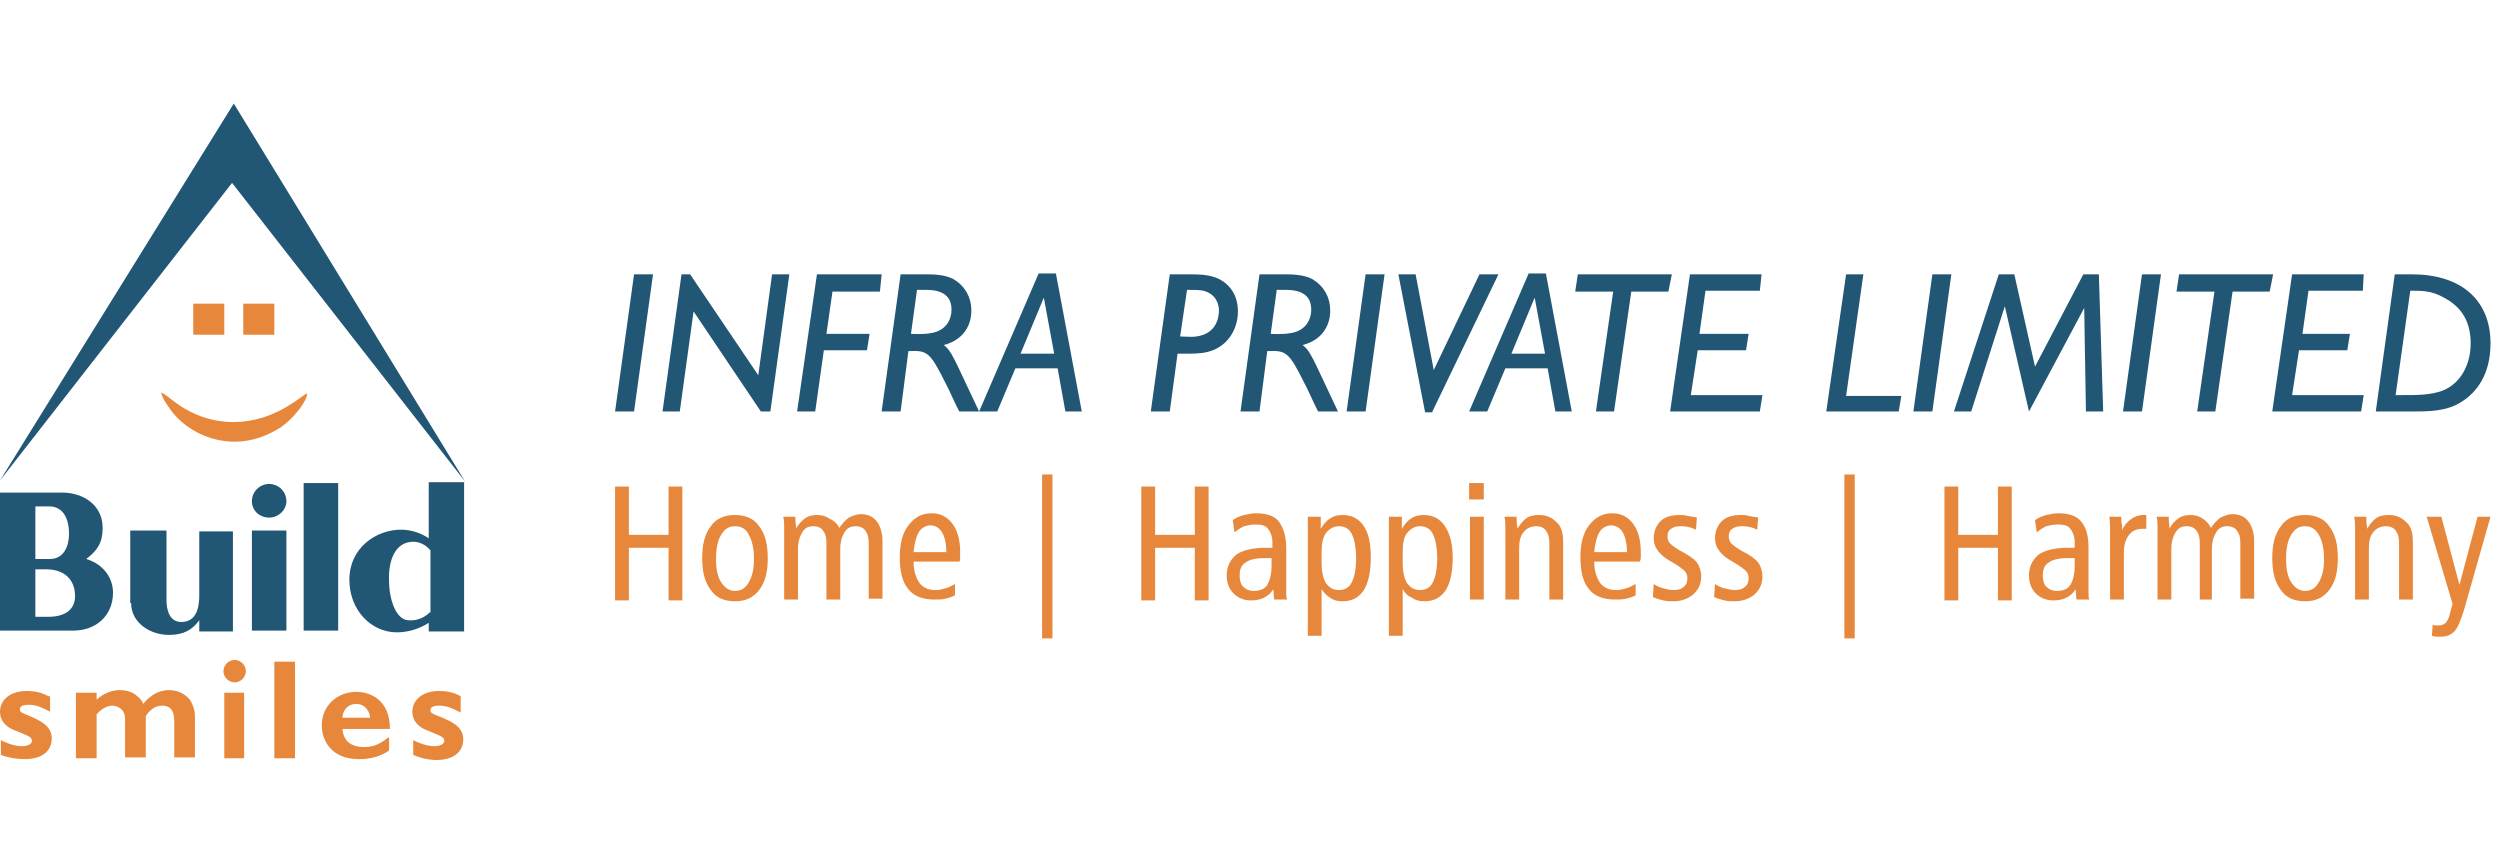
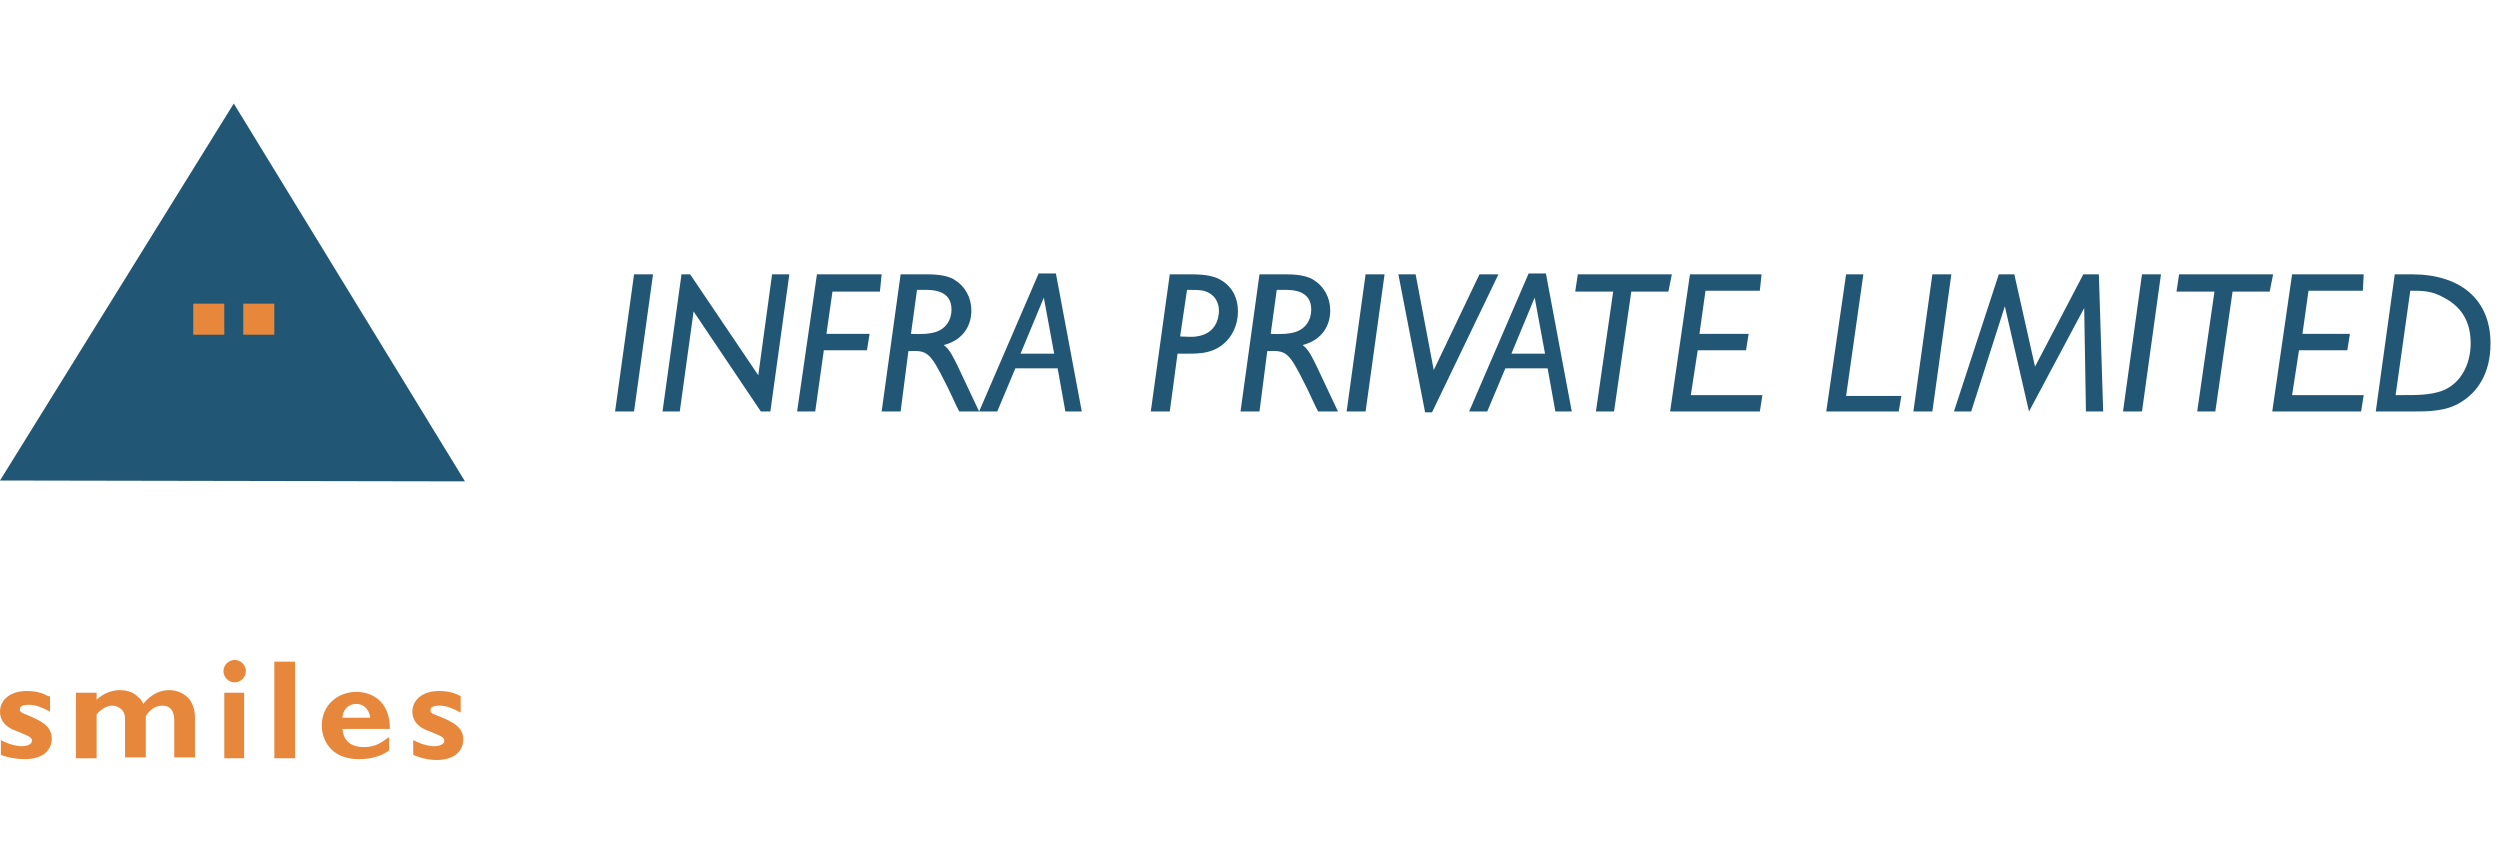
<svg xmlns="http://www.w3.org/2000/svg" version="1.1" id="Layer_1" x="0px" y="0px" viewBox="0 0 289.8 100" style="enable-background:new 0 0 289.8 100;" xml:space="preserve">
  <style type="text/css">
	.st0{fill-rule:evenodd;clip-rule:evenodd;fill:#215675;}
	.st1{fill-rule:evenodd;clip-rule:evenodd;fill:#E7873B;}
	.st2{fill:#215675;}
	.st3{fill:#E7873B;}
</style>
  <g>
-     <path class="st0" d="M0,55.7L27.1,12l26.8,43.8L26.9,21.2L0,55.7z" />
+     <path class="st0" d="M0,55.7L27.1,12l26.8,43.8L0,55.7z" />
    <path class="st1" d="M22.4,35.2H26v3.6h-3.6V35.2z" />
    <path class="st1" d="M28.2,35.2h3.6v3.6h-3.6V35.2z" />
-     <path class="st2" d="M13.1,68.7c0-1.7-1.1-3.3-3.1-3.9c1.3-1,1.9-1.9,1.9-3.6c0-2.7-2.3-4.1-4.7-4.1H0v16h8.5   C11.1,73.1,13.1,71.4,13.1,68.7z M4.1,58.7h1.6c1.4,0,2.3,1.1,2.3,3.2c0,1.4-0.6,2.9-2.2,2.9H4.1V58.7z M8.7,69.1   c0,1.6-1.2,2.4-3.1,2.4H4.1v-5.5h1.5C7.7,66.1,8.7,67.4,8.7,69.1z M15.2,69.9c0,2.3,2.2,3.7,4.4,3.7c1.7,0,2.7-0.6,3.5-1.7v1.3   l3.9,0V61.6h-3.9V69c0,1.4-0.3,3.1-2.1,3.1c-1.4,0-1.7-1.5-1.7-2.5v-8.1h-4.2V69.9z M29.2,58.1c0,1.1,0.9,1.9,2,1.9   c1.1,0,2-0.9,2-1.9c0-1.1-0.9-2-2-2C30.1,56.1,29.2,57,29.2,58.1z M29.2,73.1h4V61.5h-4V73.1z M35.2,73.1h4V56h-4V73.1z M53.8,73.2   V55.9h-4.1v6.5c-0.9-0.6-2-1-3.2-1c-2.9,0-6,2.1-6,5.8c0,3.5,2.5,6.1,5.5,6.1c1.3,0,2.6-0.4,3.7-1.1v1H53.8z M49.8,71   c-0.6,0.6-1.5,1-2.5,0.9c-1.4-0.1-2.2-2.4-2.2-4.6c-0.1-2.3,0.7-4.5,2.8-4.5c0.8,0,1.5,0.4,2,1V71z" />
-     <path class="st1" d="M20.4,46.7c-0.4-0.3-1.4-1.1-1.7-1.2c0,0.6,1,1.9,1.3,2.3c1.6,2,4.3,3.4,7.2,3.4c2.2,0,4-0.8,5.4-1.7   c0.7-0.5,1.3-1.1,1.8-1.7c0.3-0.3,1.3-1.7,1.2-2.2c-0.3,0.1-1.4,1-1.8,1.2C29.6,49.6,24.5,49.7,20.4,46.7z" />
    <path class="st3" d="M5.6,80.7c-0.4-0.2-1.1-0.6-2.5-0.6c-2,0-3.1,1.1-3.1,2.4c0,0.8,0.4,1.4,1,1.8c0.3,0.2,0.5,0.3,1.3,0.6   c1.2,0.5,1.4,0.6,1.4,1c0,0.3-0.4,0.6-1.2,0.6c-0.4,0-1.2-0.1-2.4-0.7v1.7C0.5,87.7,1.7,88,2.9,88C4.8,88,6,87.1,6,85.6   c0-1.5-1.4-2.1-2.8-2.7c-0.8-0.3-0.9-0.4-0.9-0.7c0-0.5,0.8-0.5,1.1-0.5c0.7,0,1.5,0.3,2.4,0.8V80.7z M11.2,80.3H8.8v7.6h2.4v-5.1   c0.8-0.9,1.5-1,1.8-1c0.4,0,1,0.2,1.3,0.7c0.2,0.4,0.2,0.7,0.2,1.1v4.2h2.4V83c0.4-0.6,1-1.2,1.9-1.2c1.4,0,1.4,1.3,1.4,1.9v4.1   h2.4v-4.6c0-0.7-0.1-1.3-0.6-2.1c-0.6-0.7-1.4-1.1-2.4-1.1c-1.6,0-2.6,1.1-3,1.6c-0.1-0.3-0.3-0.6-0.7-0.9c-0.6-0.6-1.5-0.7-2-0.7   c-0.7,0-1.7,0.2-2.7,1.1V80.3z M28.3,80.3H26v7.6h2.3V80.3z M27.2,76.5c-0.7,0-1.3,0.6-1.3,1.3c0,0.7,0.6,1.3,1.3,1.3   c0.7,0,1.3-0.6,1.3-1.3C28.5,77.1,27.9,76.5,27.2,76.5z M34.2,76.7h-2.4v11.2h2.4V76.7z M45,85.5c-0.7,0.5-1.4,1.1-2.8,1.1   c-1.5,0-2.4-0.7-2.5-2.1h5.5c0-3.4-2.3-4.3-3.9-4.3c-2.1,0-4,1.5-4,3.9c0,1.6,1,3.9,4.3,3.9c0.5,0,2.1,0,3.5-1V85.5z M39.7,83.2   c0-0.7,0.5-1.6,1.6-1.6c1.1,0,1.6,1,1.6,1.6H39.7z M53.4,80.7c-0.4-0.2-1.1-0.6-2.5-0.6c-2,0-3.1,1.1-3.1,2.4c0,0.8,0.4,1.4,1,1.8   c0.3,0.2,0.5,0.3,1.3,0.6c1.2,0.5,1.4,0.6,1.4,1c0,0.3-0.4,0.6-1.2,0.6c-0.4,0-1.2-0.1-2.4-0.7v1.7c0.4,0.2,1.5,0.6,2.7,0.6   c1.9,0,3.1-0.9,3.1-2.4c0-1.5-1.4-2.1-2.9-2.7c-0.8-0.3-0.9-0.4-0.9-0.7c0-0.5,0.8-0.5,1.1-0.5c0.7,0,1.5,0.3,2.4,0.8V80.7z" />
    <path class="st2" d="M75.7,31.8h-2.2l-2.2,15.9h2.2L75.7,31.8z M91.5,31.8h-2l-1.6,11.7l-7.9-11.7h-1l-2.2,15.9h2l1.6-11.6   l7.8,11.6h1.1L91.5,31.8z M102.2,31.8h-7.5l-2.3,15.9h2.1l1-7.1h5l0.3-1.9h-5l0.7-4.9h5.5L102.2,31.8z M104.4,31.8l-2.2,15.9h2.2   l0.9-7c2.2-0.1,2.5,0.1,4.3,3.7c0.3,0.5,1.3,2.8,1.6,3.3h2.3l-2.5-5.3c-0.5-1-0.9-1.9-1.6-2.4c2.3-0.6,3.2-2.3,3.2-4   c0-1.5-0.7-2.8-2-3.6c-1-0.6-2.6-0.6-3.3-0.6H104.4z M107.1,33.6c1,0,3.2,0,3.2,2.3c0,1.1-0.6,2.4-2.3,2.7c-1,0.2-2.3,0.1-2.4,0.1   l0.7-5.1H107.1z M122.4,31.7h-2l-6.9,16h2.1l2.1-5h4.9l0.9,5h1.9L122.4,31.7z M122.2,41h-3.9l2.7-6.5L122.2,41z M135.6,31.8   l-2.2,15.9h2.2l0.9-6.7h1.2c1.4,0,2.1-0.1,2.9-0.4c1.8-0.7,2.9-2.5,2.9-4.5c0-2.4-1.5-3.5-2.5-3.9c-1.1-0.4-2.2-0.4-3.1-0.4H135.6z    M137.6,33.6c0.8,0,1.4,0,1.9,0.1c1.5,0.4,1.8,1.6,1.8,2.3c0,0.8-0.3,2.7-2.6,3c-0.6,0.1-1.5,0-1.9,0L137.6,33.6z M146,31.8   l-2.2,15.9h2.2l0.9-7c2.2-0.1,2.5,0.1,4.3,3.7c0.3,0.5,1.3,2.8,1.6,3.3h2.3l-2.5-5.3c-0.5-1-0.9-1.9-1.6-2.4c2.3-0.6,3.2-2.3,3.2-4   c0-1.5-0.7-2.8-2-3.6c-1-0.6-2.6-0.6-3.3-0.6H146z M148.8,33.6c1,0,3.2,0,3.2,2.3c0,1.1-0.6,2.4-2.3,2.7c-1,0.2-2.3,0.1-2.4,0.1   l0.7-5.1H148.8z M160.5,31.8h-2.2l-2.2,15.9h2.2L160.5,31.8z M173.7,31.8h-2.2l-5.3,11.1l-2.1-11.1h-2l3.1,16h0.8L173.7,31.8z    M179.2,31.7h-2l-6.9,16h2.1l2.1-5h4.9l0.9,5h1.9L179.2,31.7z M179.1,41h-3.9l2.7-6.5L179.1,41z M193.8,31.8h-10.9l-0.3,2h4.4   l-2,13.9h2.1l2-13.9h4.3L193.8,31.8z M204.2,31.8h-8.3l-2.3,15.9H204l0.3-1.9H196l0.8-5.2h5.6l0.3-1.9H197l0.7-5h6.3L204.2,31.8z    M216,31.8h-2l-2.3,15.9h8.4l0.3-1.8H214L216,31.8z M226.2,31.8h-2.2l-2.2,15.9h2.2L226.2,31.8z M243.3,31.8h-1.8l-5.6,10.7   l-2.4-10.7h-1.8l-5.2,15.9h2l3.9-12.2l2.8,12.2l6.4-12l0.2,12h2L243.3,31.8z M250.5,31.8h-2.2l-2.2,15.9h2.2L250.5,31.8z    M263.5,31.8h-10.9l-0.3,2h4.4l-2,13.9h2.1l2-13.9h4.3L263.5,31.8z M274,31.8h-8.3l-2.3,15.9h10.3l0.3-1.9h-8.3l0.8-5.2h5.6   l0.3-1.9h-5.5l0.7-5h6.3L274,31.8z M277.6,31.8l-2.2,15.9h4.1c2,0,4.1,0,5.8-1.1c1.8-1.1,3.4-3.2,3.4-6.8c0-5.1-3.5-8-9.1-8H277.6z    M277.7,45.8l1.7-12.1c1.4,0,2.5,0,3.9,0.8c2.3,1.2,3.1,3.1,3.1,5.3c0,2.5-1.2,4.7-3.3,5.5c-1.4,0.5-2.9,0.5-4.5,0.5H277.7z" />
-     <path class="st3" d="M71.3,56.4h1.6V62h4.6v-5.6h1.6v13.2h-1.6v-6.1h-4.6v6.1h-1.6V56.4z M85.2,61c-0.7,0-1.2,0.3-1.6,1   c-0.4,0.6-0.6,1.6-0.6,2.8c0,1.2,0.2,2.1,0.6,2.7c0.4,0.6,0.9,1,1.6,1c0.7,0,1.2-0.3,1.6-1s0.6-1.5,0.6-2.7c0-1.2-0.2-2.1-0.6-2.8   C86.5,61.3,85.9,61,85.2,61z M85.2,59.7c1.2,0,2.2,0.4,2.8,1.3c0.7,0.9,1,2.1,1,3.7c0,1.6-0.3,2.8-1,3.7c-0.7,0.9-1.6,1.3-2.8,1.3   c-1.2,0-2.2-0.4-2.8-1.3c-0.7-0.9-1-2.1-1-3.7c0-1.6,0.3-2.8,1-3.7C83,60.1,84,59.7,85.2,59.7z M97.3,61.2c0.3-0.5,0.7-0.9,1.1-1.2   c0.4-0.2,0.9-0.4,1.4-0.4c0.8,0,1.4,0.3,1.8,0.8c0.4,0.5,0.7,1.3,0.7,2.3v6.7h-1.6V63c0-0.7-0.1-1.1-0.4-1.5   c-0.2-0.3-0.6-0.5-1.1-0.5c-0.6,0-1,0.2-1.3,0.7c-0.3,0.5-0.5,1.1-0.5,2v5.8h-1.6V63c0-0.7-0.1-1.1-0.4-1.5   c-0.2-0.3-0.6-0.5-1.1-0.5c-0.6,0-1,0.2-1.3,0.7c-0.3,0.5-0.5,1.1-0.5,2v5.8h-1.6v-7.2c0-0.4,0-0.7,0-1.1c0-0.4,0-0.8-0.1-1.3h1.4   c0,0.3,0,0.7,0.1,1.3v0.1c0.2-0.5,0.6-0.9,1-1.2c0.4-0.3,0.9-0.4,1.4-0.4c0.5,0,1,0.1,1.4,0.4C96.8,60.4,97.1,60.8,97.3,61.2z    M111.2,65.1h-5.3c0,1.1,0.3,1.9,0.7,2.5c0.5,0.6,1.1,0.8,1.9,0.8c0.4,0,0.7-0.1,1.1-0.2c0.4-0.1,0.7-0.3,1.1-0.5l0,1.3   c-0.3,0.2-0.7,0.3-1.1,0.4c-0.4,0.1-0.8,0.1-1.3,0.1c-1.3,0-2.4-0.4-3-1.2c-0.7-0.8-1-2.1-1-3.7c0-1.5,0.3-2.8,1-3.7   c0.7-0.9,1.5-1.4,2.7-1.4c1,0,1.8,0.4,2.4,1.2c0.6,0.8,0.9,1.9,0.9,3.3c0,0.3,0,0.5,0,0.6C111.3,64.9,111.3,65,111.2,65.1z    M109.7,64L109.7,64c0-1-0.2-1.8-0.5-2.3c-0.3-0.5-0.8-0.8-1.3-0.8c-0.6,0-1.1,0.3-1.4,0.8c-0.3,0.5-0.5,1.3-0.6,2.3H109.7z    M122,55v19h-1.2V55H122z M132.3,56.4h1.6V62h4.6v-5.6h1.6v13.2h-1.6v-6.1h-4.6v6.1h-1.6V56.4z M147.5,64.7c-0.1,0-0.2,0-0.4,0   c-0.1,0-0.3,0-0.6,0c-1,0-1.7,0.2-2.1,0.5c-0.5,0.3-0.7,0.8-0.7,1.5c0,0.5,0.1,1,0.4,1.3c0.3,0.3,0.7,0.5,1.2,0.5   c0.7,0,1.3-0.2,1.6-0.7c0.3-0.5,0.5-1.2,0.5-2.3V64.7z M149.1,63.6v4.1c0,0.4,0,0.7,0,1c0,0.3,0,0.6,0.1,0.8h-1.5l-0.1-1.2   c-0.3,0.5-0.7,0.8-1.1,1c-0.4,0.2-0.9,0.3-1.5,0.3c-0.8,0-1.5-0.3-2-0.8c-0.5-0.5-0.8-1.2-0.8-2.1c0-1,0.4-1.8,1.1-2.4   c0.7-0.5,1.9-0.8,3.3-0.8c0,0,0.1,0,0.3,0c0.2,0,0.4,0,0.6,0v-0.6c0-0.7-0.2-1.2-0.5-1.6c-0.3-0.4-0.8-0.5-1.5-0.5   c-0.5,0-0.9,0.1-1.3,0.2c-0.4,0.2-0.7,0.4-1.1,0.7l-0.2-1.4c0.4-0.3,0.9-0.5,1.3-0.6c0.5-0.1,0.9-0.2,1.4-0.2   c1.2,0,2.1,0.3,2.6,0.9C148.8,61.2,149.1,62.2,149.1,63.6z M153.2,68.3v5.4h-1.6V62.4c0-0.1,0-0.6,0-1.4c0-0.5,0-0.8,0-1.1h1.5   c0,0.2,0,0.3,0,0.5c0,0.2,0,0.5,0,0.9c0.3-0.5,0.7-1,1.1-1.2c0.4-0.3,0.9-0.4,1.4-0.4c1.1,0,1.9,0.4,2.5,1.3   c0.6,0.9,0.8,2.1,0.8,3.7c0,1.6-0.3,2.9-0.8,3.7c-0.6,0.9-1.4,1.3-2.5,1.3c-0.5,0-1-0.1-1.4-0.4C153.9,69.1,153.5,68.8,153.2,68.3z    M153.2,65.3c0,1,0.2,1.8,0.5,2.3c0.4,0.5,0.8,0.8,1.5,0.8c0.7,0,1.2-0.3,1.5-0.9c0.3-0.6,0.5-1.5,0.5-2.8c0-1.2-0.2-2.2-0.5-2.8   c-0.3-0.6-0.8-0.9-1.5-0.9c-0.6,0-1.1,0.3-1.5,0.8c-0.4,0.6-0.5,1.3-0.5,2.3V65.3z M162.6,68.3v5.4H161V62.4c0-0.1,0-0.6,0-1.4   c0-0.5,0-0.8,0-1.1h1.5c0,0.2,0,0.3,0,0.5c0,0.2,0,0.5,0,0.9c0.3-0.5,0.7-1,1.1-1.2c0.4-0.3,0.9-0.4,1.4-0.4c1.1,0,1.9,0.4,2.5,1.3   c0.6,0.9,0.9,2.1,0.9,3.7c0,1.6-0.3,2.9-0.8,3.7c-0.6,0.9-1.4,1.3-2.5,1.3c-0.5,0-1-0.1-1.4-0.4C163.2,69.1,162.9,68.8,162.6,68.3z    M162.6,65.3c0,1,0.2,1.8,0.5,2.3c0.4,0.5,0.8,0.8,1.5,0.8c0.7,0,1.2-0.3,1.5-0.9c0.3-0.6,0.5-1.5,0.5-2.8c0-1.2-0.2-2.2-0.5-2.8   c-0.3-0.6-0.8-0.9-1.5-0.9c-0.6,0-1.1,0.3-1.5,0.8s-0.5,1.3-0.5,2.3V65.3z M170.4,59.9h1.6v9.6h-1.6V59.9z M170.3,56h1.7v1.9h-1.7   V56z M181.2,62.8v6.7h-1.6V63c0-0.7-0.1-1.1-0.4-1.5c-0.2-0.3-0.6-0.5-1.1-0.5c-0.6,0-1.1,0.2-1.5,0.7c-0.4,0.5-0.5,1.1-0.5,1.9   v0.1v5.8h-1.6v-7.2c0-0.4,0-0.7,0-1.1c0-0.4,0-0.8-0.1-1.3h1.4c0,0.3,0,0.7,0.1,1.3v0.1c0.3-0.5,0.6-0.9,1-1.2   c0.4-0.3,0.9-0.4,1.5-0.4c0.9,0,1.5,0.3,2,0.8C181,61,181.2,61.8,181.2,62.8z M190.1,65.1h-5.3c0,1.1,0.3,1.9,0.7,2.5   c0.5,0.6,1.1,0.8,1.9,0.8c0.4,0,0.7-0.1,1.1-0.2c0.4-0.1,0.7-0.3,1.1-0.5l0,1.3c-0.3,0.2-0.7,0.3-1.1,0.4c-0.4,0.1-0.8,0.1-1.3,0.1   c-1.3,0-2.4-0.4-3-1.2c-0.7-0.8-1-2.1-1-3.7c0-1.5,0.3-2.8,1-3.7c0.7-0.9,1.5-1.4,2.7-1.4c1,0,1.8,0.4,2.4,1.2   c0.6,0.8,0.9,1.9,0.9,3.3c0,0.3,0,0.5,0,0.6C190.2,64.9,190.1,65,190.1,65.1z M188.6,64L188.6,64c0-1-0.2-1.8-0.5-2.3   c-0.3-0.5-0.8-0.8-1.3-0.8c-0.6,0-1.1,0.3-1.4,0.8c-0.3,0.5-0.5,1.3-0.6,2.3H188.6z M196.7,60l-0.1,1.4c-0.3-0.1-0.6-0.3-0.9-0.3   c-0.3-0.1-0.6-0.1-0.9-0.1c-0.5,0-0.8,0.1-1.1,0.3c-0.3,0.2-0.4,0.5-0.4,0.9c0,0.3,0.1,0.6,0.3,0.8c0.2,0.2,0.6,0.5,1.1,0.8   c1,0.5,1.7,1,2,1.4c0.3,0.4,0.5,1,0.5,1.6c0,0.9-0.3,1.5-0.9,2.1c-0.6,0.5-1.4,0.8-2.3,0.8c-0.4,0-0.8,0-1.2-0.1   c-0.4-0.1-0.8-0.2-1.2-0.4l0.1-1.5c0.3,0.2,0.7,0.4,1.1,0.5c0.4,0.1,0.8,0.2,1.2,0.2c0.5,0,0.9-0.1,1.2-0.4c0.3-0.2,0.4-0.6,0.4-1   c0-0.3-0.1-0.6-0.3-0.8c-0.2-0.2-0.7-0.6-1.4-1l0,0c-1.5-0.8-2.2-1.7-2.2-2.8c0-0.8,0.3-1.5,0.8-2c0.5-0.5,1.3-0.7,2.2-0.7   c0.3,0,0.6,0,0.9,0.1C196,59.9,196.4,59.9,196.7,60z M203.8,60l-0.1,1.4c-0.3-0.1-0.6-0.3-0.9-0.3c-0.3-0.1-0.6-0.1-0.9-0.1   c-0.5,0-0.8,0.1-1.1,0.3c-0.3,0.2-0.4,0.5-0.4,0.9c0,0.3,0.1,0.6,0.3,0.8c0.2,0.2,0.6,0.5,1.1,0.8c1,0.5,1.7,1,2,1.4   c0.3,0.4,0.5,1,0.5,1.6c0,0.9-0.3,1.5-0.9,2.1c-0.6,0.5-1.4,0.8-2.3,0.8c-0.4,0-0.8,0-1.2-0.1c-0.4-0.1-0.8-0.2-1.2-0.4l0.1-1.5   c0.3,0.2,0.7,0.4,1.1,0.5c0.4,0.1,0.8,0.2,1.2,0.2c0.5,0,0.9-0.1,1.2-0.4c0.3-0.2,0.4-0.6,0.4-1c0-0.3-0.1-0.6-0.3-0.8   c-0.2-0.2-0.7-0.6-1.4-1l0,0c-1.5-0.8-2.2-1.7-2.2-2.8c0-0.8,0.3-1.5,0.8-2c0.5-0.5,1.3-0.7,2.2-0.7c0.3,0,0.6,0,0.9,0.1   C203.1,59.9,203.4,59.9,203.8,60z M215,55v19h-1.2V55H215z M225.4,56.4h1.6V62h4.6v-5.6h1.6v13.2h-1.6v-6.1H227v6.1h-1.6V56.4z    M240.6,64.7c-0.1,0-0.2,0-0.4,0c-0.1,0-0.3,0-0.6,0c-1,0-1.7,0.2-2.1,0.5c-0.5,0.3-0.7,0.8-0.7,1.5c0,0.5,0.1,1,0.4,1.3   c0.3,0.3,0.7,0.5,1.2,0.5c0.7,0,1.3-0.2,1.6-0.7c0.3-0.5,0.5-1.2,0.5-2.3V64.7z M242.1,63.6v4.1c0,0.4,0,0.7,0,1   c0,0.3,0,0.6,0.1,0.8h-1.5l-0.1-1.2c-0.3,0.5-0.7,0.8-1.1,1c-0.4,0.2-0.9,0.3-1.5,0.3c-0.8,0-1.5-0.3-2-0.8   c-0.5-0.5-0.8-1.2-0.8-2.1c0-1,0.4-1.8,1.1-2.4c0.7-0.5,1.9-0.8,3.3-0.8c0,0,0.1,0,0.3,0c0.2,0,0.4,0,0.6,0v-0.6   c0-0.7-0.2-1.2-0.5-1.6c-0.3-0.4-0.8-0.5-1.5-0.5c-0.5,0-0.9,0.1-1.3,0.2c-0.4,0.2-0.7,0.4-1.1,0.7l-0.2-1.4   c0.4-0.3,0.9-0.5,1.3-0.6c0.5-0.1,0.9-0.2,1.4-0.2c1.2,0,2.1,0.3,2.6,0.9C241.9,61.2,242.1,62.2,242.1,63.6z M248.8,59.7l0,1.6   c-0.1,0-0.1,0-0.2,0c-0.1,0-0.1,0-0.2,0c-0.7,0-1.2,0.2-1.6,0.7c-0.4,0.5-0.6,1.2-0.6,2v5.5h-1.6v-7.2c0-0.4,0-0.7,0-1.1   c0-0.4,0-0.8-0.1-1.3h1.4c0,0.4,0,0.8,0.1,1c0,0.2,0,0.4,0,0.6c0.2-0.6,0.6-1,1-1.3c0.4-0.3,0.9-0.5,1.5-0.5H248.8z M256.3,61.2   c0.3-0.5,0.7-0.9,1.1-1.2c0.4-0.2,0.9-0.4,1.4-0.4c0.8,0,1.4,0.3,1.8,0.8c0.4,0.5,0.7,1.3,0.7,2.3v6.7h-1.6V63   c0-0.7-0.1-1.1-0.4-1.5c-0.2-0.3-0.6-0.5-1.1-0.5c-0.6,0-1,0.2-1.3,0.7c-0.3,0.5-0.5,1.1-0.5,2v5.8H255V63c0-0.7-0.1-1.1-0.4-1.5   c-0.2-0.3-0.6-0.5-1.1-0.5c-0.6,0-1,0.2-1.3,0.7c-0.3,0.5-0.5,1.1-0.5,2v5.8h-1.6v-7.2c0-0.4,0-0.7,0-1.1c0-0.4,0-0.8-0.1-1.3h1.4   c0,0.3,0,0.7,0.1,1.3v0.1c0.2-0.5,0.6-0.9,1-1.2c0.4-0.3,0.9-0.4,1.4-0.4c0.5,0,1,0.1,1.4,0.4C255.8,60.4,256.1,60.8,256.3,61.2z    M267.2,61c-0.7,0-1.2,0.3-1.6,1c-0.4,0.6-0.6,1.6-0.6,2.8c0,1.2,0.2,2.1,0.6,2.7c0.4,0.6,0.9,1,1.6,1c0.7,0,1.2-0.3,1.6-1   s0.6-1.5,0.6-2.7c0-1.2-0.2-2.1-0.6-2.8C268.4,61.3,267.9,61,267.2,61z M267.2,59.7c1.2,0,2.2,0.4,2.8,1.3c0.7,0.9,1,2.1,1,3.7   c0,1.6-0.3,2.8-1,3.7c-0.7,0.9-1.6,1.3-2.8,1.3c-1.2,0-2.2-0.4-2.8-1.3c-0.7-0.9-1-2.1-1-3.7c0-1.6,0.3-2.8,1-3.7   C265,60.1,265.9,59.7,267.2,59.7z M279.7,62.8v6.7h-1.6V63c0-0.7-0.1-1.1-0.4-1.5c-0.2-0.3-0.6-0.5-1.1-0.5c-0.6,0-1.1,0.2-1.5,0.7   c-0.4,0.5-0.5,1.1-0.5,1.9v0.1v5.8h-1.6v-7.2c0-0.4,0-0.7,0-1.1c0-0.4,0-0.8-0.1-1.3h1.4c0,0.3,0,0.7,0.1,1.3v0.1   c0.3-0.5,0.6-0.9,1-1.2c0.4-0.3,0.9-0.4,1.5-0.4c0.9,0,1.5,0.3,2,0.8C279.5,61,279.7,61.8,279.7,62.8z M281.3,59.9h1.7l2.1,7.9   l2.1-7.9h1.5l-3.1,10.9c-0.4,1.2-0.7,2-1.1,2.4c-0.4,0.4-0.9,0.6-1.5,0.6c-0.2,0-0.4,0-0.6,0c-0.2,0-0.4-0.1-0.5-0.1l0.1-1.3   c0.2,0.1,0.3,0.1,0.4,0.1c0.1,0,0.2,0,0.3,0c0.3,0,0.6-0.1,0.8-0.3c0.2-0.2,0.4-0.6,0.5-1.1l0.3-1.1L281.3,59.9z" />
  </g>
</svg>